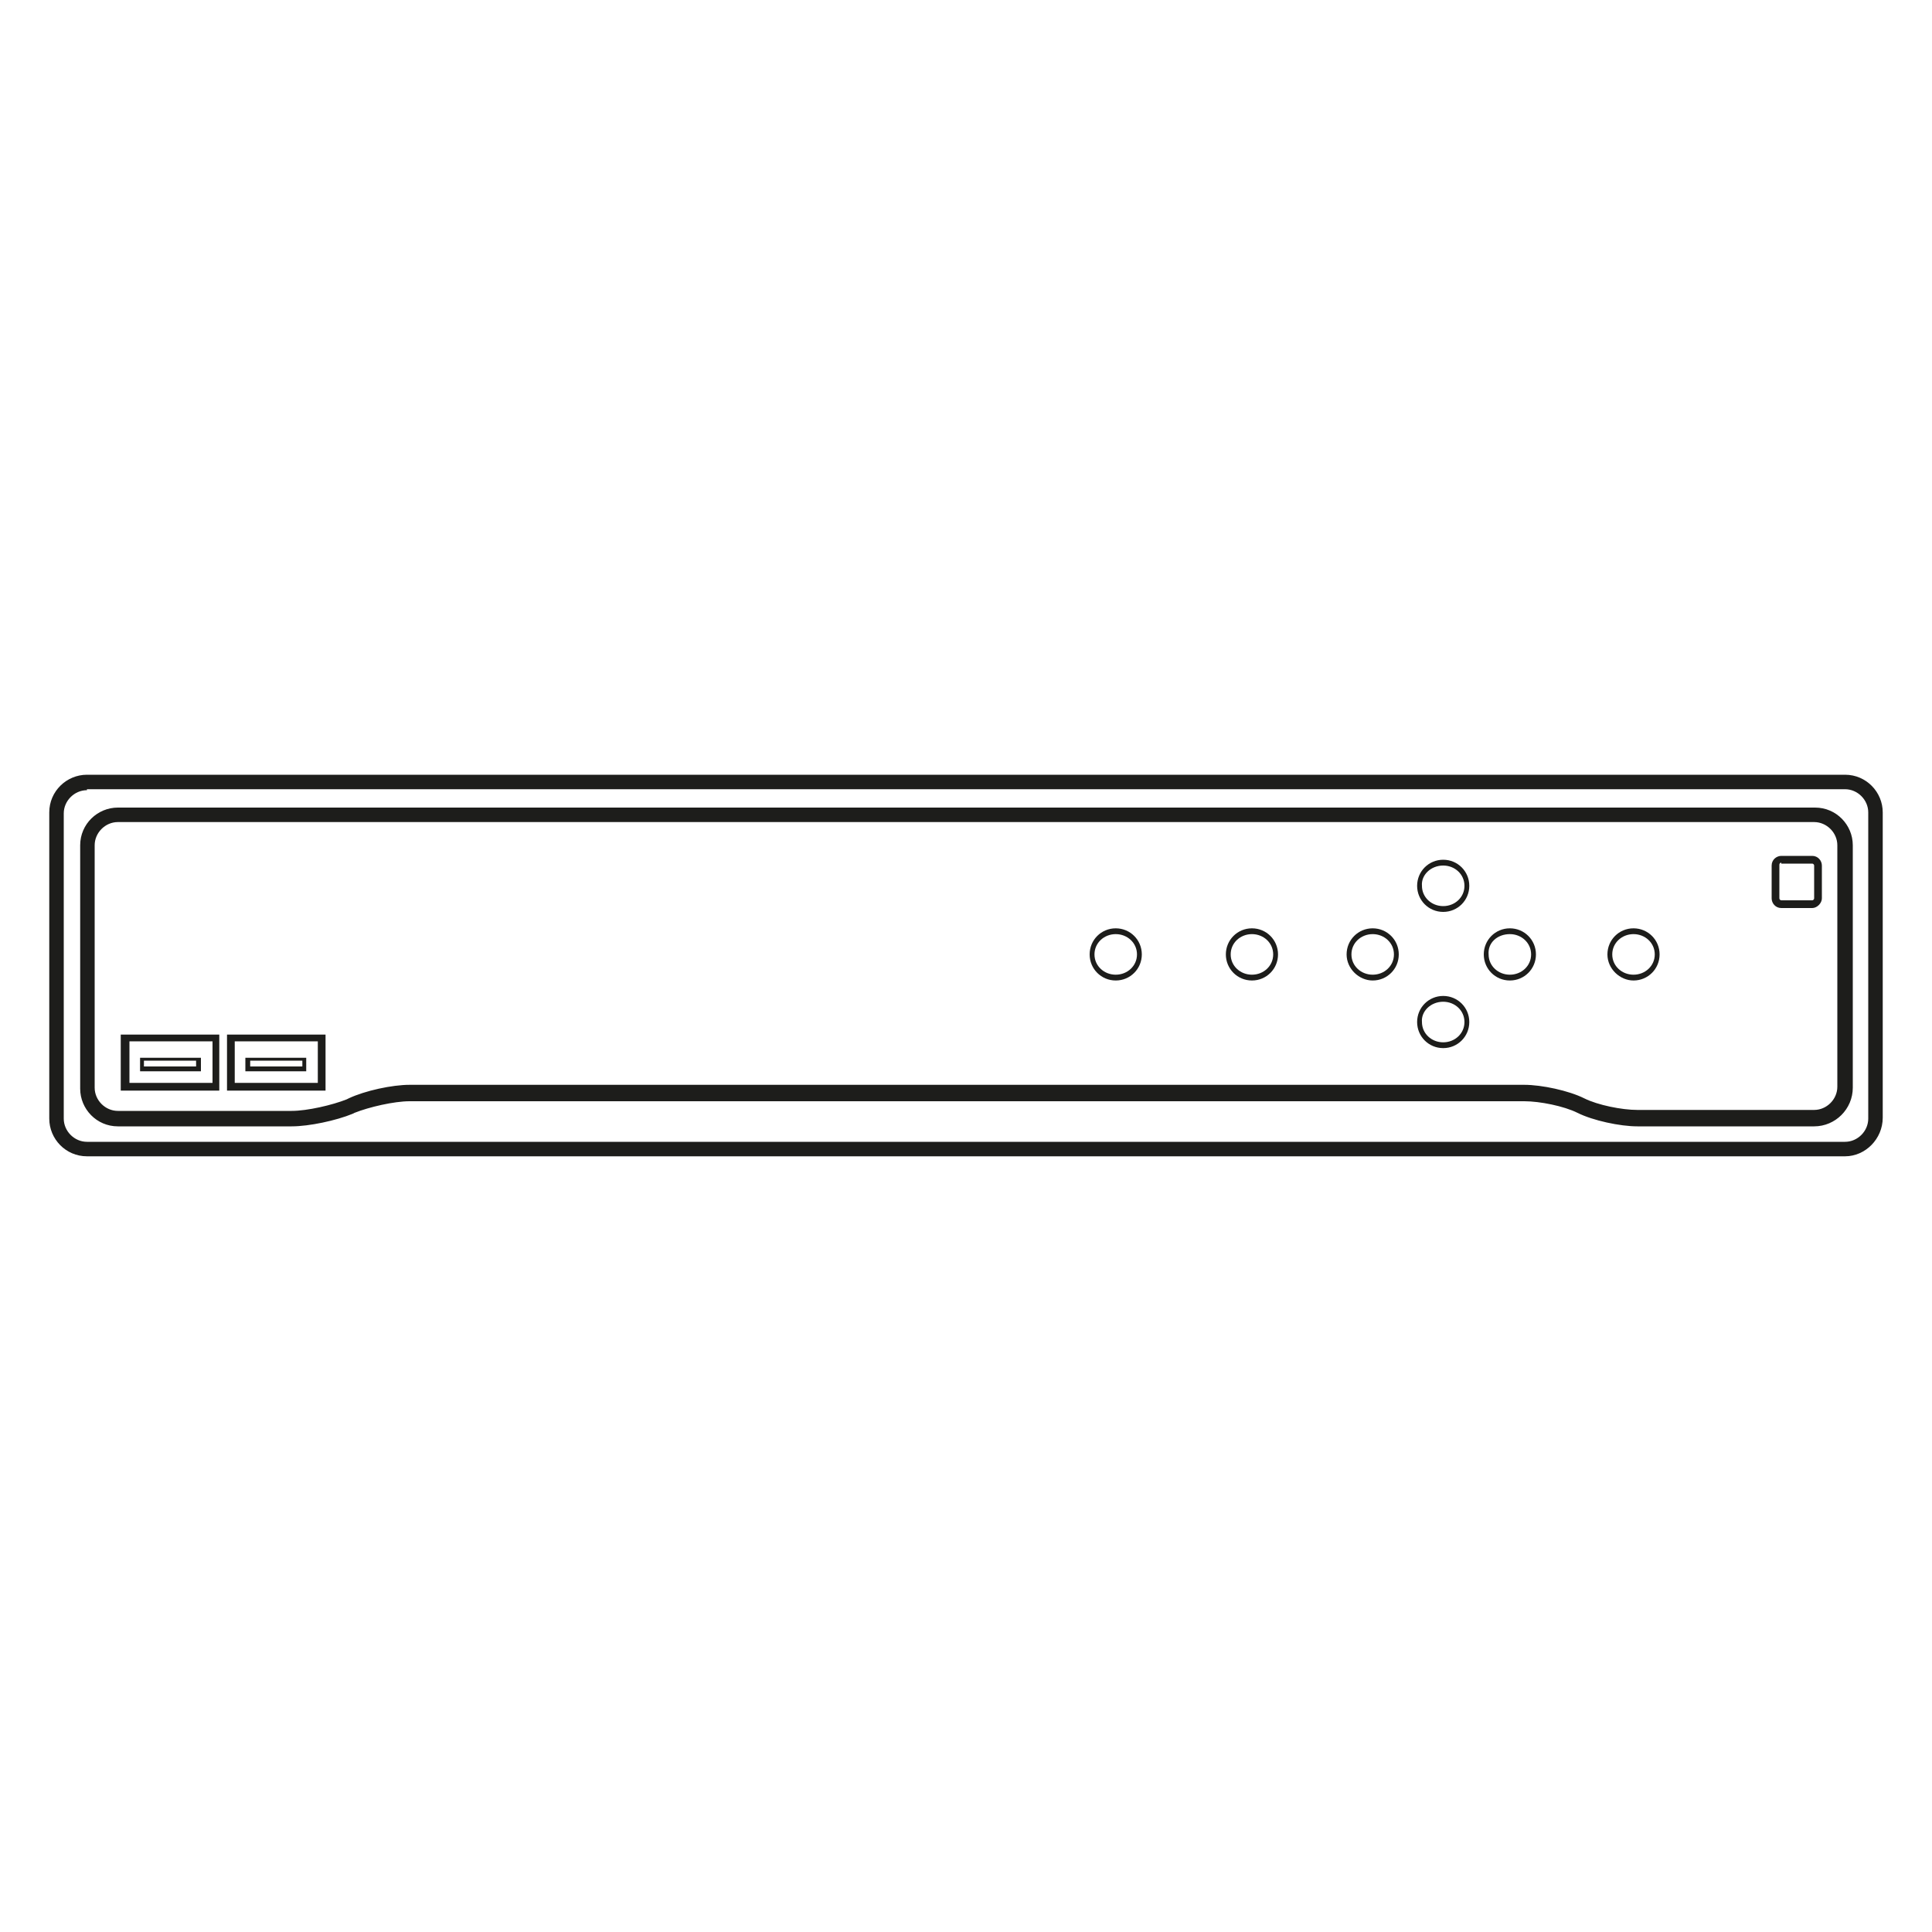
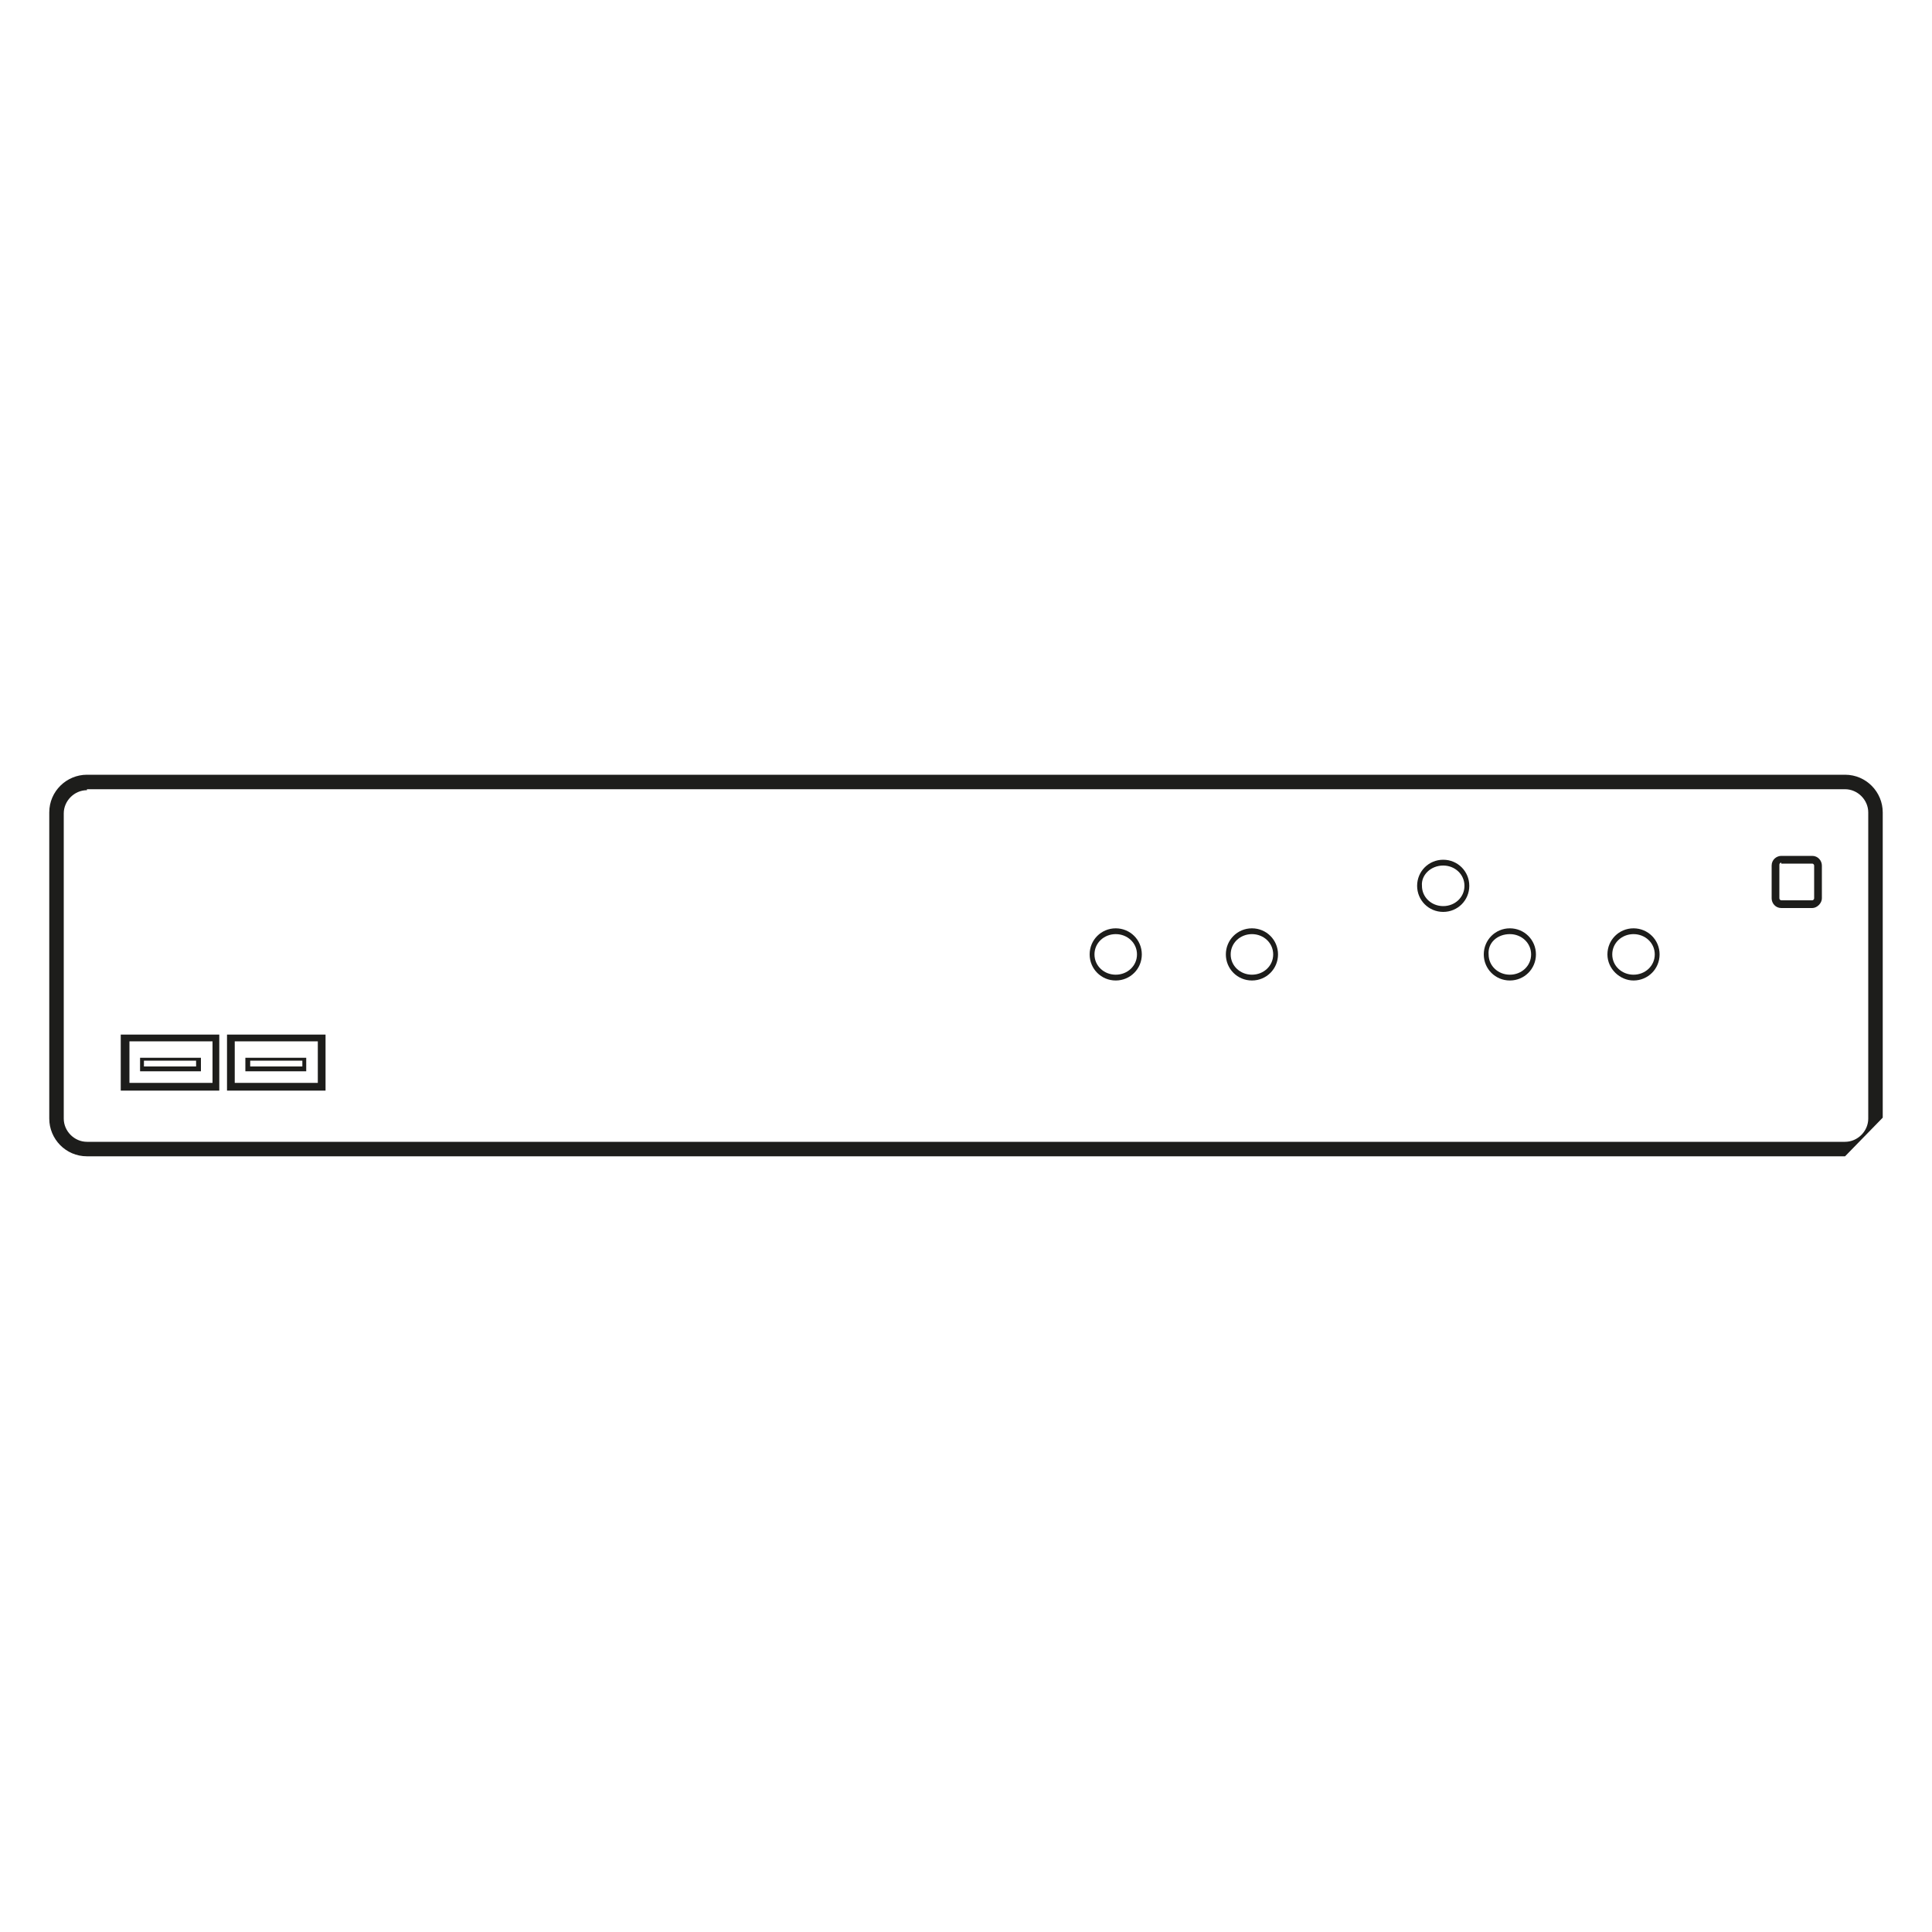
<svg xmlns="http://www.w3.org/2000/svg" version="1.1" id="Layer_1" x="0px" y="0px" viewBox="0 0 200 200" style="enable-background:new 0 0 200 200;" xml:space="preserve">
  <style type="text/css">
	.st0{fill:none;}
	.st1{fill:#1D1D1B;}
</style>
-   <rect class="st0" width="200" height="200" />
  <g>
    <path class="st1" d="M22.7,112.9H12.5v-5.8h10.2V112.9z M13.3,112.1H22v-4.3h-8.6V112.1z" />
    <path class="st1" d="M33.7,112.9H23.5v-5.8h10.2V112.9z M24.3,112.1h8.6v-4.3h-8.6V112.1z" />
    <path class="st1" d="M25.4,110.9h6.3v-1.4h-6.3V110.9z M25.9,109.8h5.4v0.6h-5.4V109.8z" />
    <path class="st1" d="M14.5,110.9h6.3v-1.4h-6.3V110.9z M14.9,109.8h5.4v0.6h-5.4V109.8z" />
    <path class="st1" d="M115.5,101.5c1.5,0,2.7-1.2,2.7-2.7s-1.2-2.7-2.7-2.7c-1.5,0-2.7,1.2-2.7,2.7S114,101.5,115.5,101.5z    M115.5,96.7c1.2,0,2.2,0.9,2.2,2.1c0,1.2-1,2.1-2.2,2.1s-2.2-0.9-2.2-2.1C113.3,97.6,114.3,96.7,115.5,96.7z" />
    <path class="st1" d="M129.6,101.5c1.5,0,2.7-1.2,2.7-2.7s-1.2-2.7-2.7-2.7c-1.5,0-2.7,1.2-2.7,2.7S128.1,101.5,129.6,101.5z    M129.6,96.7c1.2,0,2.2,0.9,2.2,2.1c0,1.2-1,2.1-2.2,2.1s-2.2-0.9-2.2-2.1C127.4,97.6,128.4,96.7,129.6,96.7z" />
-     <path class="st1" d="M142.1,101.5c1.5,0,2.7-1.2,2.7-2.7s-1.2-2.7-2.7-2.7c-1.5,0-2.7,1.2-2.7,2.7S140.7,101.5,142.1,101.5z    M142.1,96.7c1.2,0,2.2,0.9,2.2,2.1c0,1.2-1,2.1-2.2,2.1s-2.2-0.9-2.2-2.1C139.9,97.6,140.9,96.7,142.1,96.7z" />
    <path class="st1" d="M149.4,94.4c1.5,0,2.7-1.2,2.7-2.7s-1.2-2.7-2.7-2.7c-1.5,0-2.7,1.2-2.7,2.7S147.9,94.4,149.4,94.4z    M149.4,89.6c1.2,0,2.2,0.9,2.2,2.1c0,1.2-1,2.1-2.2,2.1s-2.2-0.9-2.2-2.1C147.1,90.6,148.1,89.6,149.4,89.6z" />
    <path class="st1" d="M156.3,101.5c1.5,0,2.7-1.2,2.7-2.7s-1.2-2.7-2.7-2.7c-1.5,0-2.7,1.2-2.7,2.7S154.8,101.5,156.3,101.5z    M156.3,96.7c1.2,0,2.2,0.9,2.2,2.1c0,1.2-1,2.1-2.2,2.1s-2.2-0.9-2.2-2.1C154,97.6,155,96.7,156.3,96.7z" />
    <path class="st1" d="M169.1,101.5c1.5,0,2.7-1.2,2.7-2.7s-1.2-2.7-2.7-2.7c-1.5,0-2.7,1.2-2.7,2.7S167.7,101.5,169.1,101.5z    M169.1,96.7c1.2,0,2.2,0.9,2.2,2.1c0,1.2-1,2.1-2.2,2.1s-2.2-0.9-2.2-2.1C166.9,97.6,167.9,96.7,169.1,96.7z" />
-     <path class="st1" d="M149.4,108.5c1.5,0,2.7-1.2,2.7-2.7c0-1.5-1.2-2.7-2.7-2.7c-1.5,0-2.7,1.2-2.7,2.7   C146.7,107.3,147.9,108.5,149.4,108.5z M149.4,103.7c1.2,0,2.2,0.9,2.2,2.1c0,1.2-1,2.1-2.2,2.1s-2.2-0.9-2.2-2.1   C147.1,104.7,148.1,103.7,149.4,103.7z" />
    <path class="st1" d="M187.6,94h-3.2c-0.6,0-1-0.5-1-1v-3.4c0-0.6,0.5-1,1-1h3.2c0.6,0,1,0.5,1,1V93C188.6,93.5,188.1,94,187.6,94z    M184.4,89.3c-0.1,0-0.2,0.1-0.2,0.2V93c0,0.1,0.1,0.2,0.2,0.2h3.2c0.1,0,0.2-0.1,0.2-0.2v-3.4c0-0.1-0.1-0.2-0.2-0.2H184.4z" />
-     <path class="st1" d="M191,119.7H9c-2.2,0-3.9-1.8-3.9-3.9V84.1c0-2.2,1.8-3.9,3.9-3.9h182c2.2,0,3.9,1.8,3.9,3.9v31.6   C194.9,117.9,193.1,119.7,191,119.7z M9,81.8c-1.3,0-2.4,1.1-2.4,2.4v31.6c0,1.3,1.1,2.4,2.4,2.4h182c1.3,0,2.4-1.1,2.4-2.4V84.1   c0-1.3-1.1-2.4-2.4-2.4H9z" />
-     <path class="st1" d="M187.8,116.6h-18.3c-1.8,0-4.6-0.6-6.2-1.4c-1.4-0.7-3.9-1.2-5.5-1.2H42.4c-1.6,0-4.2,0.6-5.7,1.2l-0.2,0.1   c-1.7,0.7-4.5,1.3-6.3,1.3h-18c-2.2,0-3.9-1.8-3.9-3.9V87.5c0-2.2,1.8-3.9,3.9-3.9h175.7c2.2,0,3.9,1.8,3.9,3.9v25.1   C191.8,114.8,190,116.6,187.8,116.6z M42.4,112.3h115.4c1.8,0,4.6,0.6,6.2,1.4c1.4,0.7,3.9,1.2,5.5,1.2h18.3c1.3,0,2.4-1.1,2.4-2.4   V87.5c0-1.3-1.1-2.4-2.4-2.4H12.2c-1.3,0-2.4,1.1-2.4,2.4v25.1c0,1.3,1.1,2.4,2.4,2.4h18c1.6,0,4.2-0.6,5.7-1.2h0l0.2-0.1   C37.8,112.9,40.6,112.3,42.4,112.3z" />
+     <path class="st1" d="M191,119.7H9c-2.2,0-3.9-1.8-3.9-3.9V84.1c0-2.2,1.8-3.9,3.9-3.9h182c2.2,0,3.9,1.8,3.9,3.9v31.6   z M9,81.8c-1.3,0-2.4,1.1-2.4,2.4v31.6c0,1.3,1.1,2.4,2.4,2.4h182c1.3,0,2.4-1.1,2.4-2.4V84.1   c0-1.3-1.1-2.4-2.4-2.4H9z" />
  </g>
</svg>